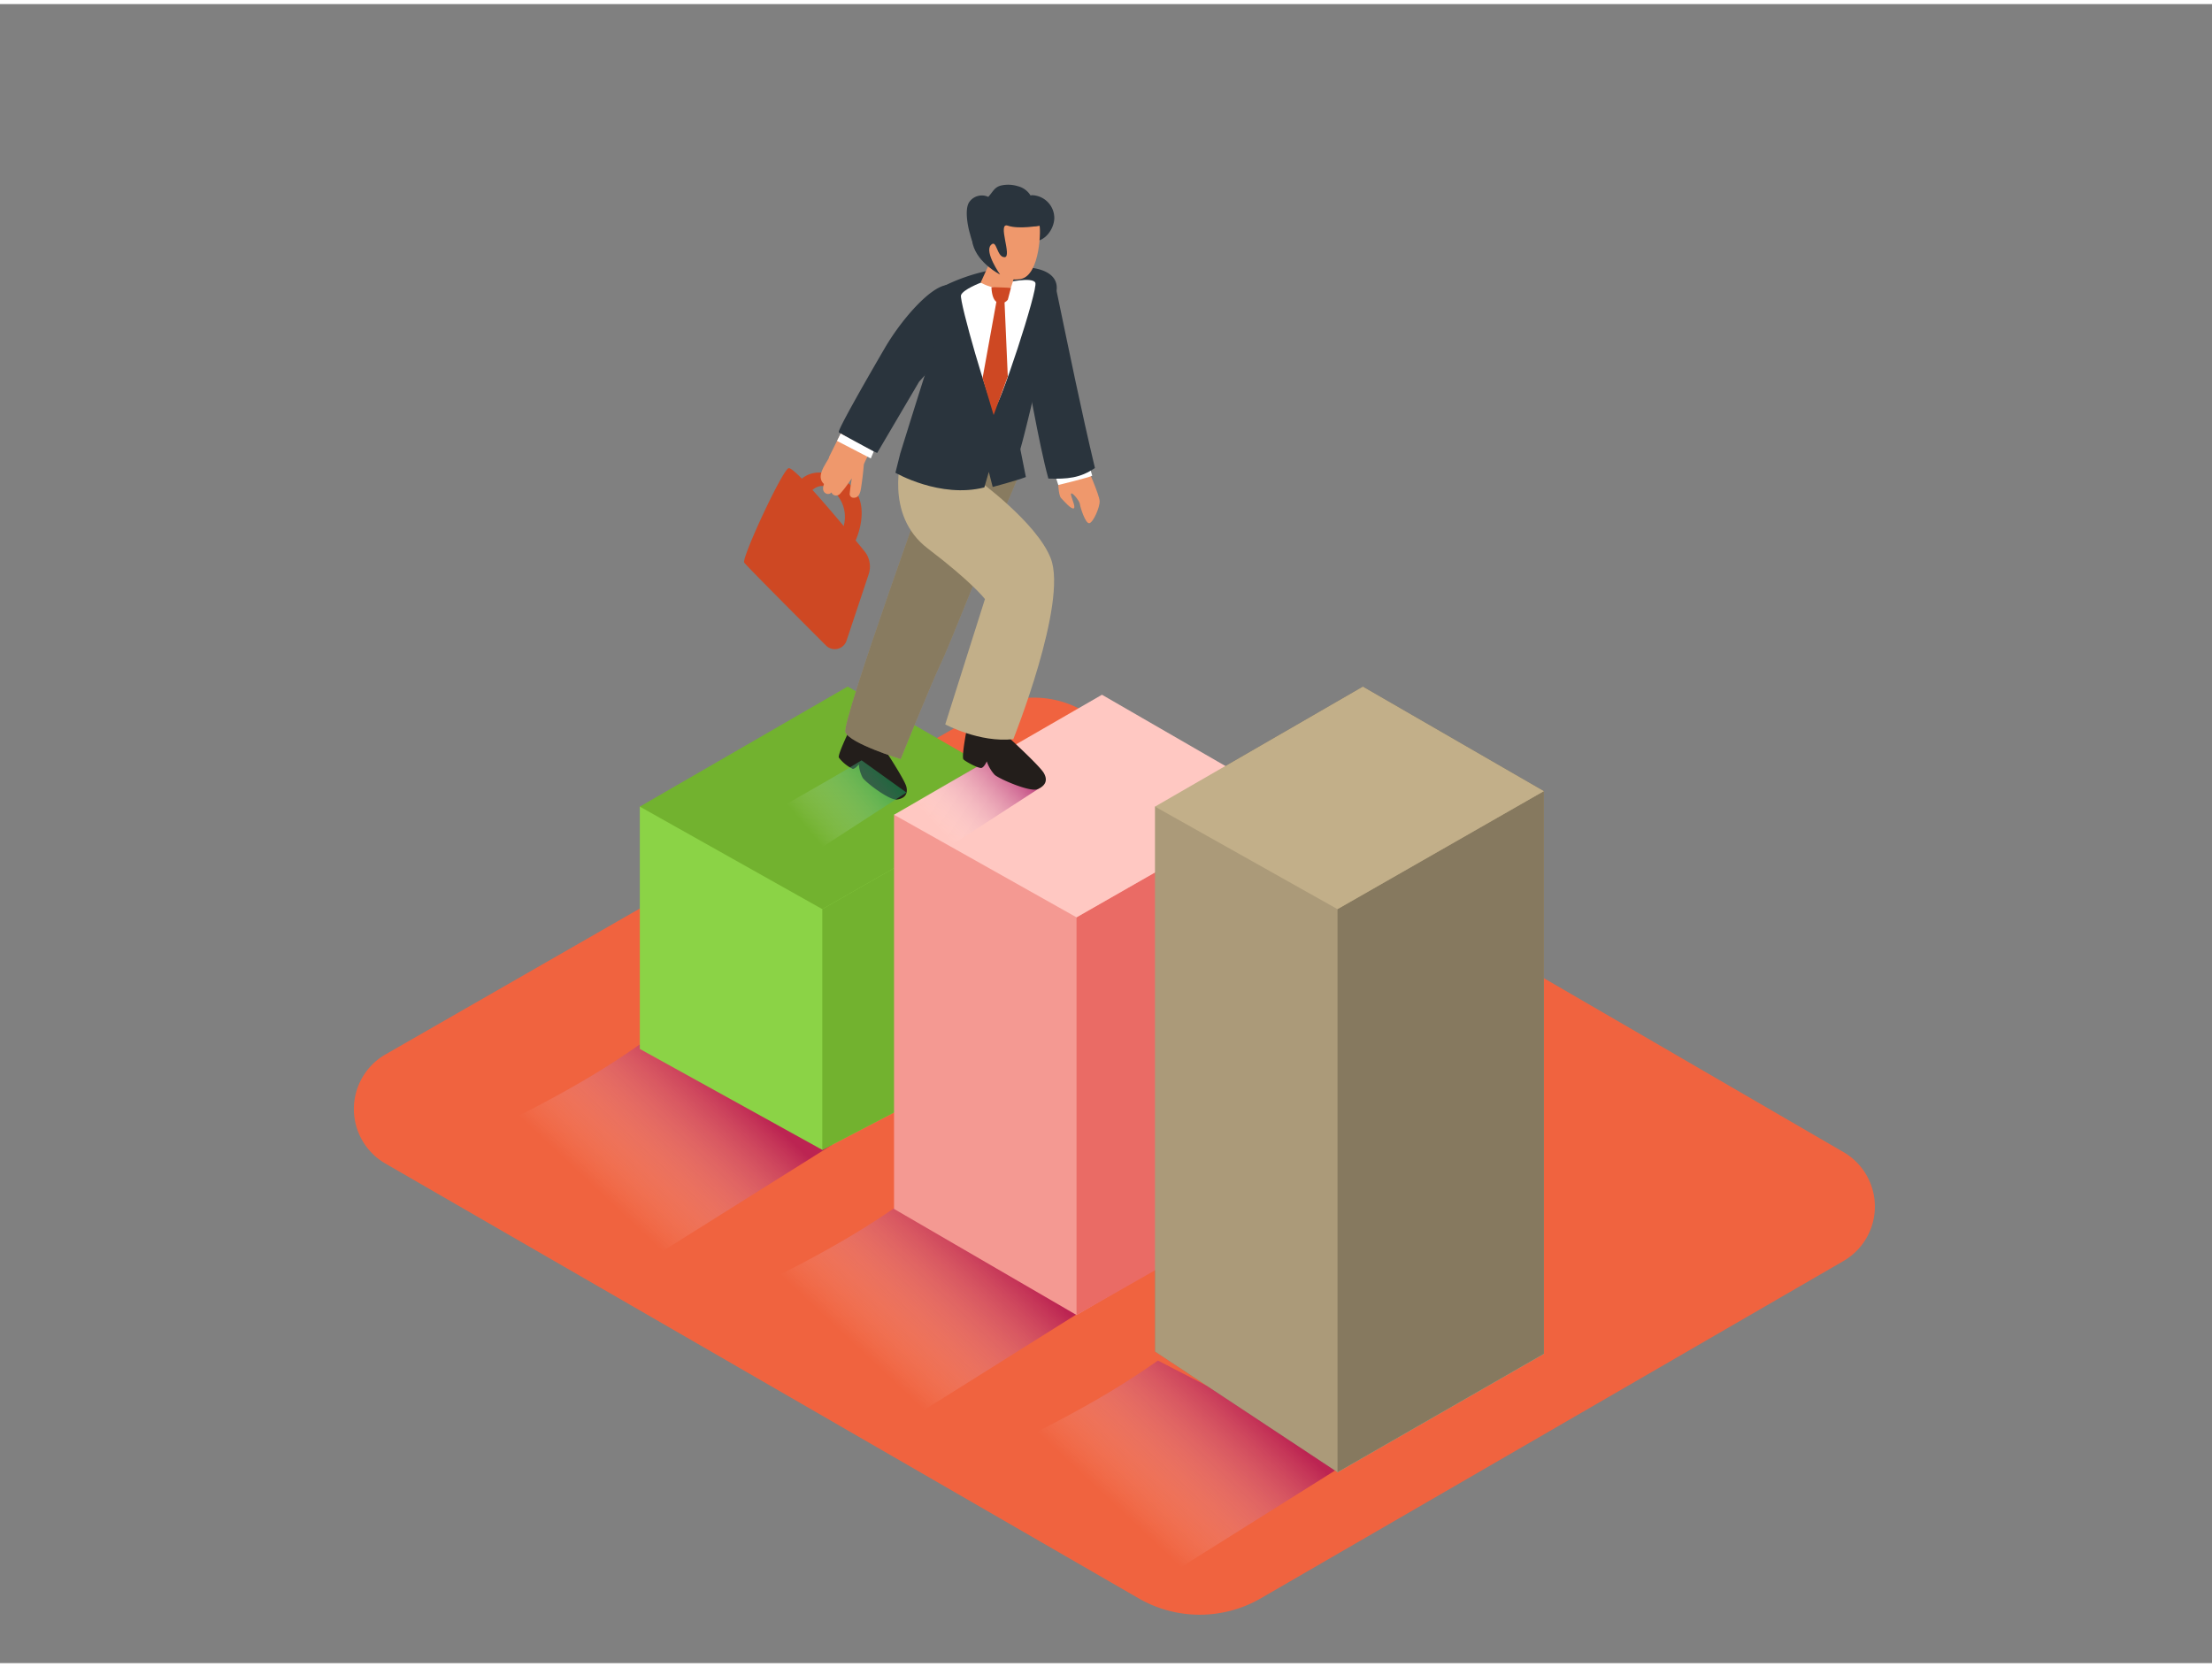
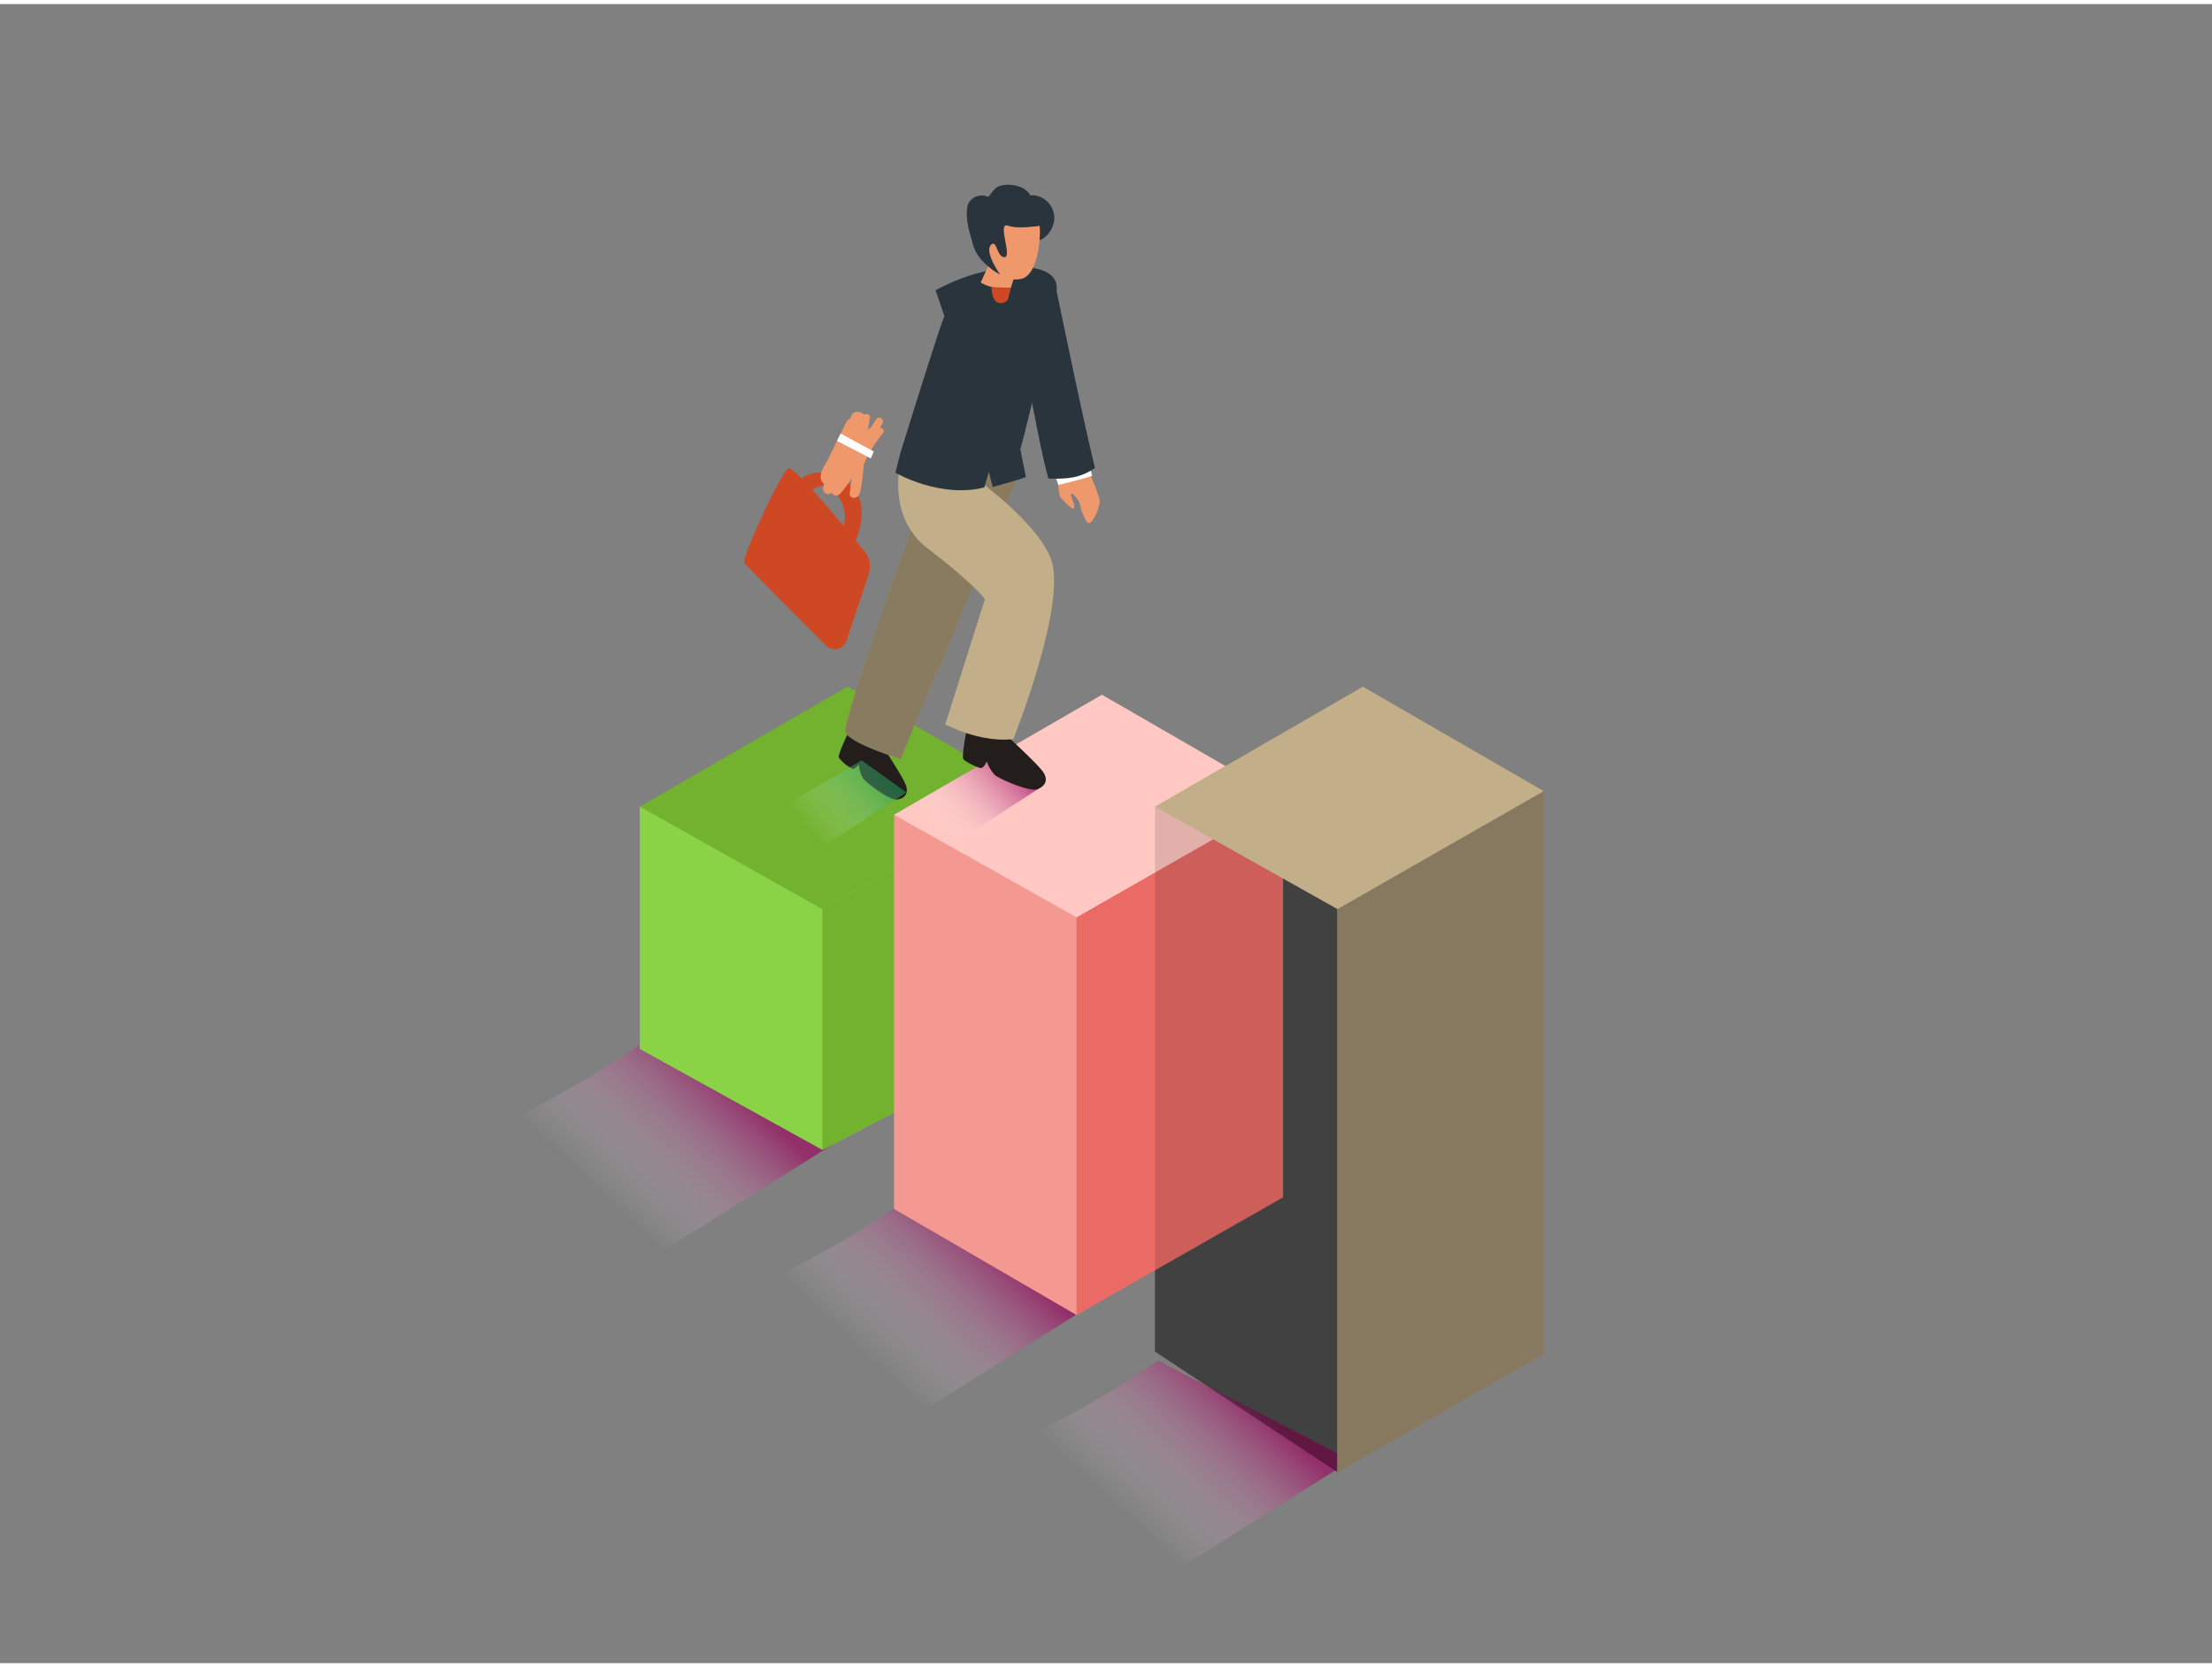
<svg xmlns="http://www.w3.org/2000/svg" xmlns:xlink="http://www.w3.org/1999/xlink" viewBox="0 0 400 300" width="406" height="306" class="illustration styles_illustrationTablet__1DWOa">
  <rect x="0" y="0" width="400" height="300" fill="#808080" stroke="none" />
  <defs>
    <linearGradient id="linear-gradient" x1="180.67" y1="271.75" x2="159.71" y2="249.52" gradientTransform="matrix(-1, 0, 0, 1, 382.61, 0)" gradientUnits="userSpaceOnUse">
      <stop offset="0" stop-color="#fff" stop-opacity="0" />
      <stop offset="1" stop-color="#9e005d" />
    </linearGradient>
    <linearGradient id="linear-gradient-2" x1="274.42" y1="214.61" x2="253.46" y2="192.39" xlink:href="#linear-gradient" />
    <linearGradient id="linear-gradient-3" x1="227.12" y1="243.32" x2="206.16" y2="221.09" xlink:href="#linear-gradient" />
    <linearGradient id="linear-gradient-4" x1="169.54" y1="149.05" x2="182.83" y2="136.92" gradientTransform="matrix(1, 0, 0, 1, 0, 0)" xlink:href="#linear-gradient" />
    <linearGradient id="linear-gradient-5" x1="145.89" y1="149.02" x2="161.01" y2="136.39" gradientUnits="userSpaceOnUse">
      <stop offset="0" stop-color="#fff" stop-opacity="0" />
      <stop offset="1" stop-color="#009245" />
    </linearGradient>
  </defs>
  <g style="isolation: isolate;">
    <g id="Layer_2" data-name="Layer 2">
      <polyline points="208.86 145.12 208.86 243.66 241.86 265.48 279.19 244.06 279.19 142.31" opacity="0.3" />
      <polygon points="241.86 163.66 241.86 265.48 279.19 244.06 279.19 142.31 241.86 163.66" opacity="0.3" />
      <polygon points="208.86 145.12 246.45 123.41 279.19 142.31 241.86 163.66 208.86 145.12" opacity="0.3" />
-       <path d="M333.32,227.31,228,288.28a22.08,22.08,0,0,1-22.11,0L69.69,209.66a11.38,11.38,0,0,1,0-19.72L178,127.81a17.91,17.91,0,0,1,17.9,0l137.46,79.78A11.38,11.38,0,0,1,333.32,227.31Z" fill="#f0633f" />
      <path d="M209.39,245.29l34.95,18.05-35.61,22.34h-.93c-14.42-8-24.18-13.85-34.43-20.18C186.62,258.43,197.13,253.92,209.39,245.29Z" opacity="0.63" fill="url(#linear-gradient)" style="mix-blend-mode: multiply;" />
      <polyline points="208.86 145.12 208.86 243.66 241.86 265.48 279.19 244.06 279.19 142.31" opacity="0.18" />
      <path d="M115.65,188.15l34.95,18.05L115,228.53h-.93c-14.42-8-24.18-13.85-34.43-20.18C92.87,201.29,103.38,196.78,115.65,188.15Z" opacity="0.63" fill="url(#linear-gradient-2)" style="mix-blend-mode: multiply;" />
      <path d="M162.95,216.86l34.95,18.05-35.61,22.34h-.93c-14.42-8-24.18-13.85-34.43-20.18C140.17,230,150.69,225.49,162.95,216.86Z" opacity="0.63" fill="url(#linear-gradient-3)" style="mix-blend-mode: multiply;" />
      <polyline points="115.7 145.12 115.7 188.94 148.7 207.19 186.03 187.73 186.03 142.31" fill="#8bd346" />
      <polygon points="148.7 163.66 148.7 207.19 186.03 187.73 186.03 142.31 148.7 163.66" fill="#72b22f" />
      <polygon points="115.7 145.12 153.29 123.41 186.03 142.31 148.7 163.66 115.7 145.12" fill="#72b22f" />
      <polyline points="161.67 146.59 161.67 217.87 194.67 237.05 232.01 215.13 232.01 143.79" fill="#f49992" />
      <polygon points="194.67 165.14 194.67 237.05 232.01 215.78 232.01 143.79 194.67 165.14" fill="#ea6b65" />
      <polygon points="161.67 146.59 199.27 124.89 232.01 143.79 194.67 165.14 161.67 146.59" fill="#ffc8c2" />
-       <polyline points="208.86 145.12 208.86 243.66 241.86 265.48 279.19 244.06 279.19 142.31" fill="#C2AF89" />
      <polygon points="241.86 163.66 241.86 265.48 279.19 244.06 279.19 142.31 241.86 163.66" fill="#C2AF89" />
      <polyline points="208.86 145.12 208.86 243.66 241.86 265.48 279.19 244.06 279.19 142.31" opacity="0.12" />
      <polygon points="241.86 163.66 241.86 265.48 279.19 244.06 279.19 142.31 241.86 163.66" fill="#C2AF89" />
      <polygon points="241.86 163.66 241.86 265.48 279.19 244.06 279.19 142.31 241.86 163.66" opacity="0.31" />
-       <path d="M171.78,152.27l16.52-10.71-8.11-5.82c-7.4,4.53-12.16,6.92-18.51,10.86C164.9,148.26,168.51,150.68,171.78,152.27Z" opacity="0.63" fill="url(#linear-gradient-4)" style="mix-blend-mode: multiply;" />
+       <path d="M171.78,152.27l16.52-10.71-8.11-5.82c-7.4,4.53-12.16,6.92-18.51,10.86Z" opacity="0.63" fill="url(#linear-gradient-4)" style="mix-blend-mode: multiply;" />
      <path d="M191.43,85.82c-.16.24-.05,3,.44,3.5s1.87,2.13,2.31,1.86-.71-2.36-.49-2.66,1.54,1.34,1.59,1.89,1,3.57,1.7,3.46,1.92-2.88,1.87-4-2.25-6.09-2.25-6.09" fill="#ef986c" />
      <path d="M191,85.82s.37,1.14.37,1.14,5.42-1.3,6.14-1.68L197,83.57" fill="#fff" />
      <path d="M198,83.89c-2.51-10.51-4.66-21.13-6.87-31.7l-.09-.42L184.83,62.9c.88,3.72,3,16.6,4.75,22.9C193,85.9,195.3,85.73,198,83.89Z" fill="#2a343d" />
      <path d="M152.17,95.41a6.18,6.18,0,0,0-1.64-7.47c-3.83-3.23-6.24,4.37-6.24,4.37l-1.93-1.6s1.34-8.42,8.91-5.31,3.4,11.71,3.4,11.71Z" fill="#ce4823" />
      <path d="M149.74,82.34l.15-.26a.72.72,0,0,1,.08-.29l3.18-6.39a.53.53,0,0,1,.51-.33,6.28,6.28,0,0,1,.59-1.13,1.73,1.73,0,0,1,2,.3c.44-.25,1.17-.07,1.06.57s-.26,1.52-.41,2.28l0,0,.14-.21a.63.63,0,0,1,.4-.29c.34-.49.65-1,1-1.49.46-.75,1.6,0,1.14.76l-.47.75c.5,0,1,.54.56,1a22.72,22.72,0,0,0-3.46,5.62c-.11,1.37-.27,2.74-.48,4.11-.13.84-.32,2-1.43,1.93a.69.69,0,0,1-.65-.72q.14-1.4.39-2.79l-.62.87A18.32,18.32,0,0,1,152,88.45a1,1,0,0,1-1.07.38.83.83,0,0,1-.57-.53.82.82,0,0,1-1.12.12c-.52-.36-.46-1-.24-1.64C147.61,85.51,149,83.64,149.74,82.34Z" fill="#ef986c" />
      <path d="M157.09,103.08a4.39,4.39,0,0,0-.77-4.15c-3.66-4.49-12.75-15.47-13.74-15-1.23.56-8.51,16.27-8,17.06.41.6,10.06,10.28,14.79,15a2.24,2.24,0,0,0,3.71-.88Z" fill="#ce4823" />
      <path d="M174.83,131.06s-1,5.09-.6,5.52,2.78,1.68,3.27,1.54.94-1.18.94-1.18a6.88,6.88,0,0,0,1.44,2.44c.87.76,6.39,3.16,7.75,2.58s1.91-1.54,1.13-2.91-6.91-6.94-6.91-6.94" fill="#231e1b" />
      <path d="M153.5,131.52s-2.06,4.26-1.81,4.73a6.9,6.9,0,0,0,2.52,2.05c.46,0,1.1-.83,1.1-.83a6.1,6.1,0,0,0,.7,2.45c.59.86,4.88,4.14,6.22,3.92s2-.95,1.67-2.32-4.46-7.57-4.46-7.57" fill="#231e1b" />
      <path d="M184.83,83.89l-5.71,13.38s-7.79,19.6-9,22c-1.48,3-7.25,17.26-7.25,17.26s-9.3-2.86-10-4.89,16.45-49.44,16.45-49.44l.93-4.28" fill="#C2AF89" />
      <path d="M184.83,83.89l-5.71,13.38s-7.79,19.6-9,22c-1.48,3-7.25,17.26-7.25,17.26s-9.3-2.86-10-4.89,16.45-49.44,16.45-49.44l.93-4.28" opacity="0.3" />
      <path d="M163.14,81.45s-3.43,10.86,4.64,17,10.33,9.14,10.33,9.14l-7.18,22.66s6.21,3.36,12.31,2.67c0,0,9.88-24.67,6.77-32.69-2.54-6.55-13.46-14.4-13.46-14.4Z" fill="#C2AF89" />
-       <path d="M151.69,77.43c-.34-.24,5-9.56,8.31-15.23s9-11.91,11.77-11.36,3,2.49,3.19,5.12-8.76,12.33-8.76,12.33l-7.58,12.88A47.61,47.61,0,0,1,151.69,77.43Z" fill="#2a343d" />
      <path d="M169.19,51.77a34,34,0,0,1,11.35-3.9c6.53-1,10.95.36,10.53,3.9s-6.45,29.41-6.83,29.41-9.09,8.66-21.45.1c0,0,7.48-24.17,8-24.81" fill="#2a343d" />
-       <path d="M177.35,50.38s-3.22,1.22-3.57,2.26,5.19,20.23,6,20.49,8-21.63,7.44-22.75-5.31,0-5.31,0" fill="#fff" />
      <path d="M179.62,45.35l-2.28,5a7.93,7.93,0,0,0,5.47.91l2-6.3" fill="#ef986c" />
      <path d="M175.33,35.72a2.77,2.77,0,0,1,3.4-.85.53.53,0,0,1,.09-.14c.72-.78,1-1.6,2.15-1.91a5.88,5.88,0,0,1,3.09.11,3.77,3.77,0,0,1,2.31,1.7.47.47,0,0,1,.28-.07,4.14,4.14,0,0,1,4,4.23c-.09,1.87-1.57,4-3.5,4.09a6.9,6.9,0,0,1-2.89.38,1.17,1.17,0,0,1-.82-1.88l-.14-.09-.11,0a1,1,0,0,1-1.29.16l-.16-.1a3.34,3.34,0,0,1-.69-.25l-.27.09.09.27a1.1,1.1,0,0,1-.51,1.24,1.73,1.73,0,0,1-.66.15,6,6,0,0,0,2,1.79c1.06.53.45,1.94-.51,2,.47.35.29,2.5-.26,2.19a11.2,11.2,0,0,1-5.5-7.21C175,40.26,174.36,36.95,175.33,35.72Z" fill="#2a343d" />
      <path d="M187.95,40.07c.27,0,.28,9.06-3.45,9.66-4.7.76-6.47-4.83-6.47-4.83s-.69-4.14,2.24-5.52S184.58,40.67,187.95,40.07Z" fill="#ef986c" />
      <path d="M187.95,40.07s-3.71.69-5.7,0,.86,5.7-.6,5.7-1.38-3.45-2.5-2.16,1.69,5.29,1.69,5.29-4-2-4.92-5.46,3.48-6.73,7.71-6.39S187.95,40.07,187.95,40.07Z" fill="#2a343d" />
      <path d="M162.79,81.28l-.87,3.47S170,89.43,178,87.4l.81-2.81.7,2.73s4.39-1.17,6-1.8l-1.18-5.93" fill="#2a343d" />
      <path d="M179.29,51.18s0,2,.88,2.65a1.53,1.53,0,0,0,2.08-.39c.1-.34.56-2.14.56-2.14" fill="#ce4823" />
-       <polygon points="180.18 53.83 177.68 67.63 179.68 74.31 182.24 67.35 181.64 53.6 180.18 53.83" fill="#ce4823" />
      <polygon points="152.02 77.66 151.36 78.99 157.47 82.16 158 80.9 152.02 77.66" fill="#fff" />
      <path d="M147.39,153.28l16.52-10.71-8.11-5.82c-7.4,4.53-12.16,6.92-18.51,10.86C140.51,149.27,144.12,151.69,147.39,153.28Z" opacity="0.63" fill="url(#linear-gradient-5)" style="mix-blend-mode: multiply;" />
      <polygon points="208.86 145.12 246.45 123.41 279.19 142.31 241.86 163.66 208.86 145.12" fill="#C2AF89" />
    </g>
  </g>
</svg>